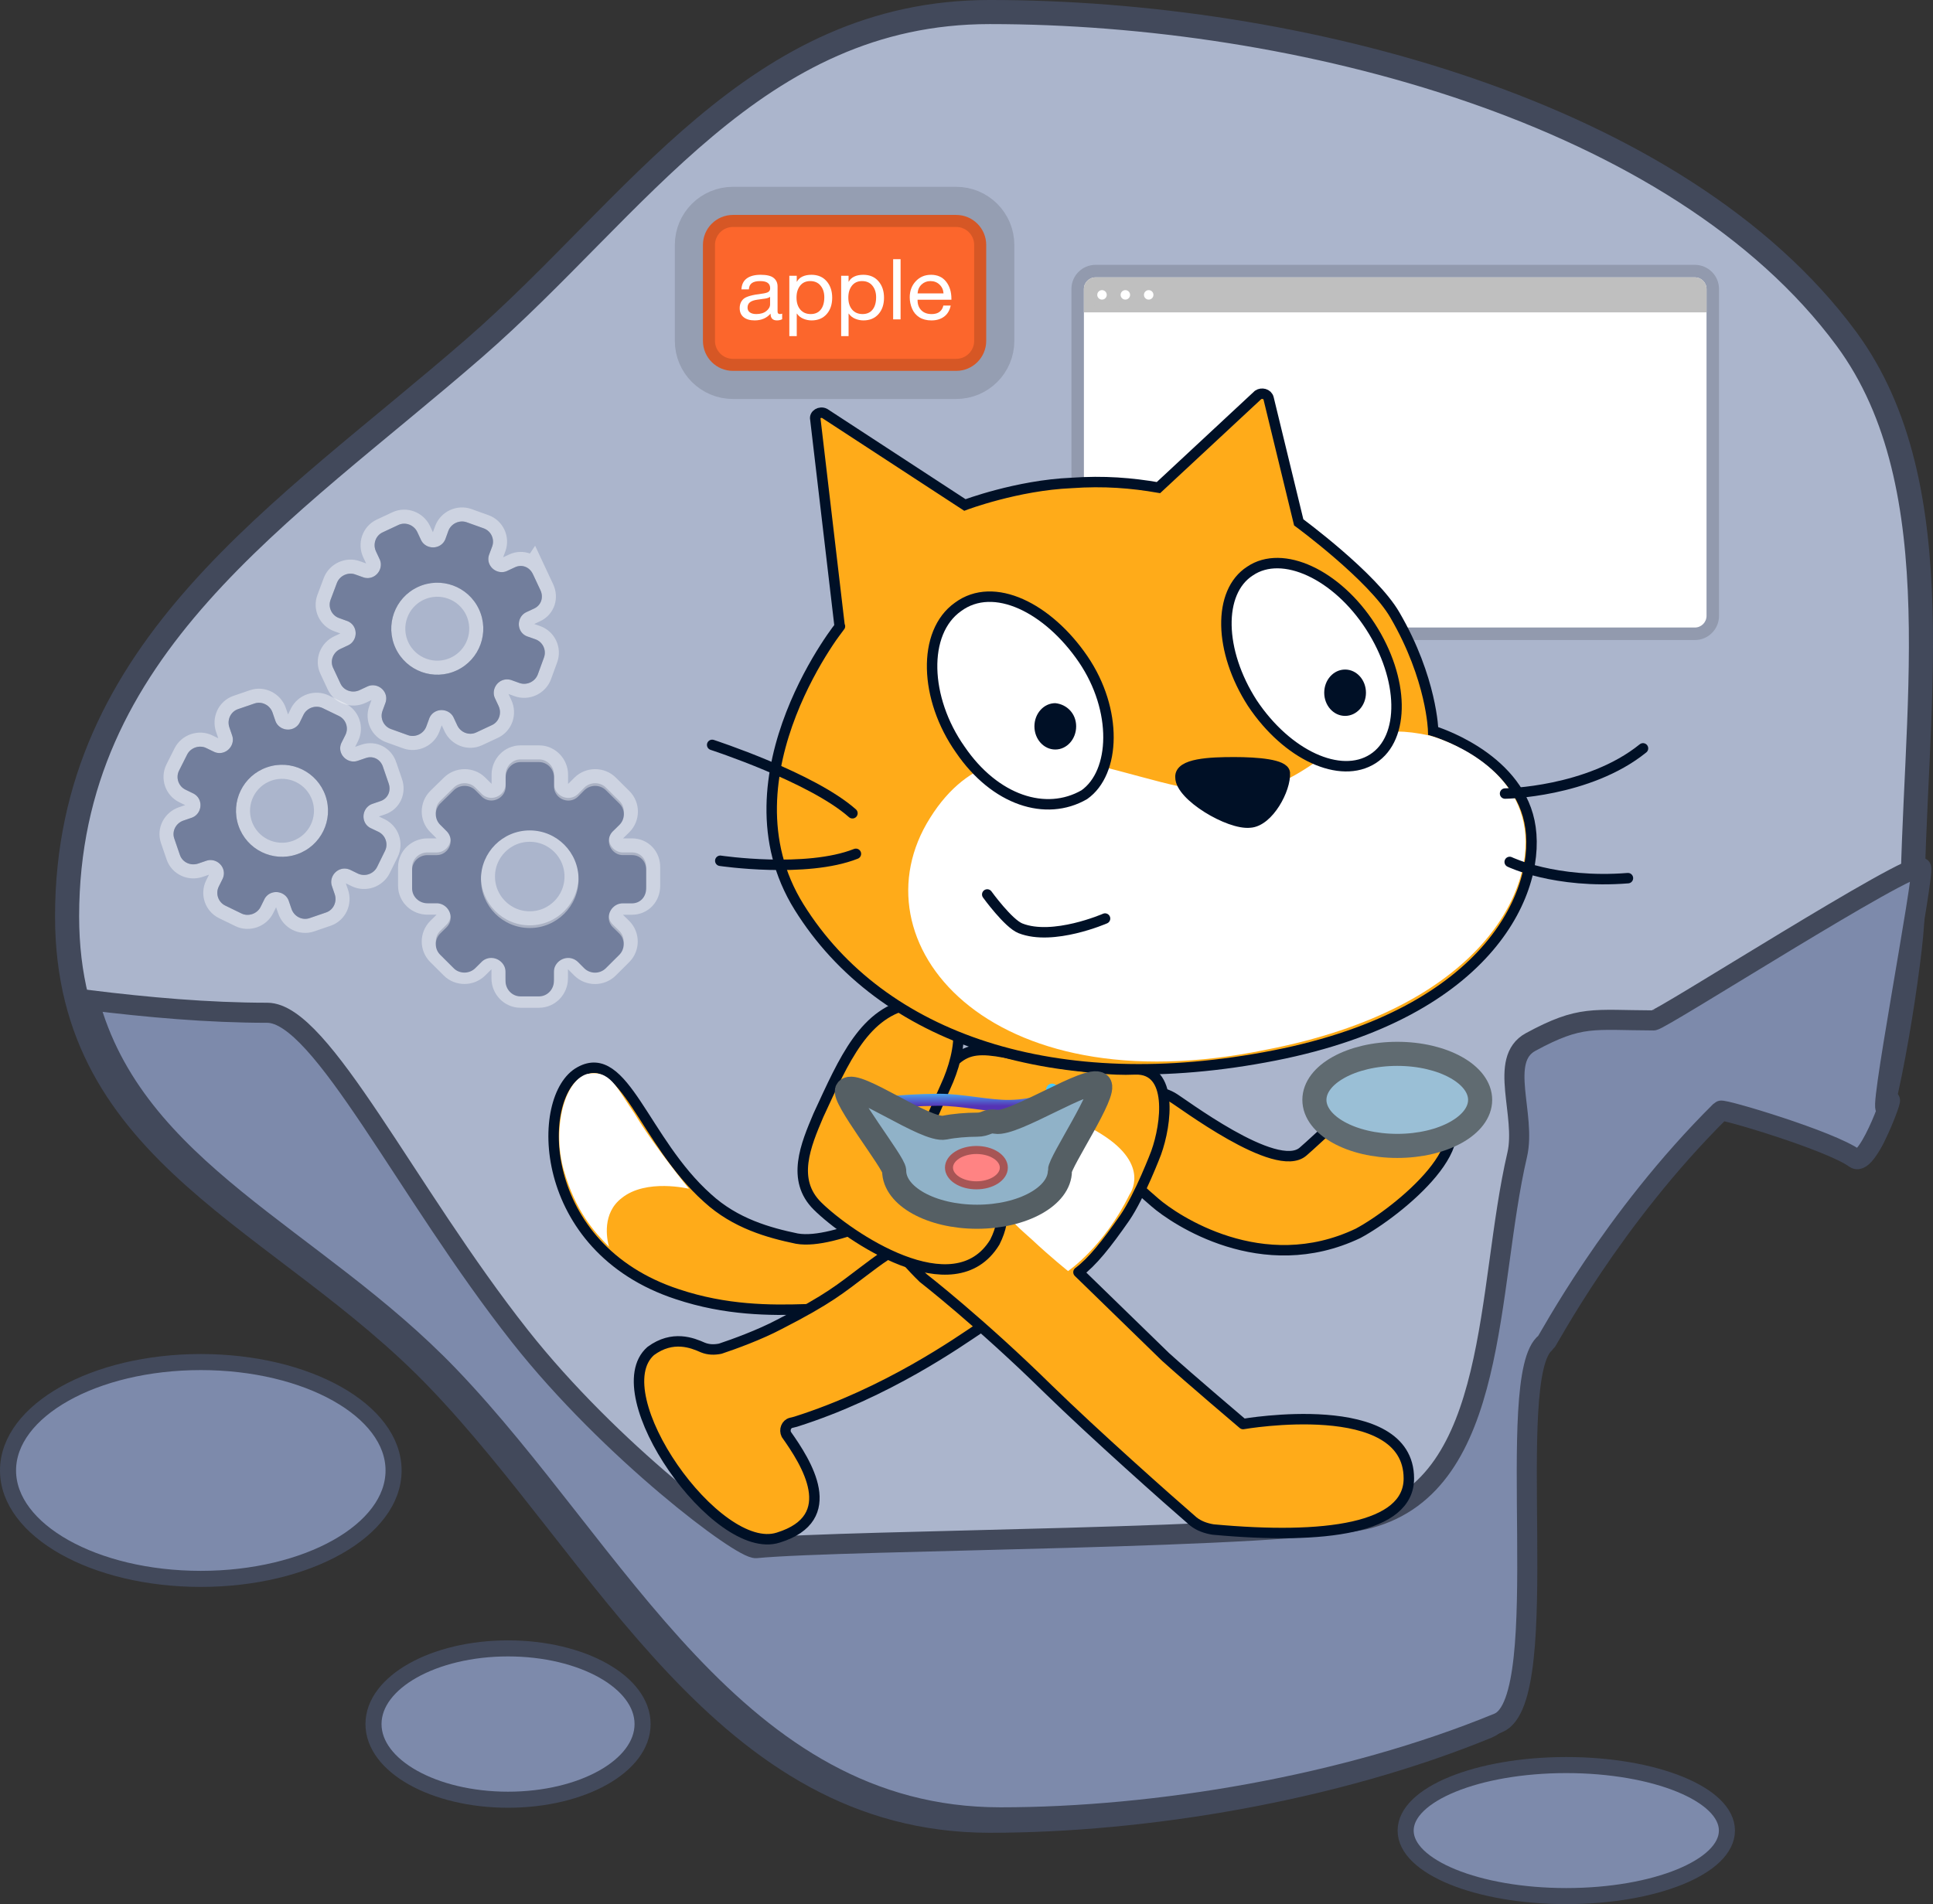
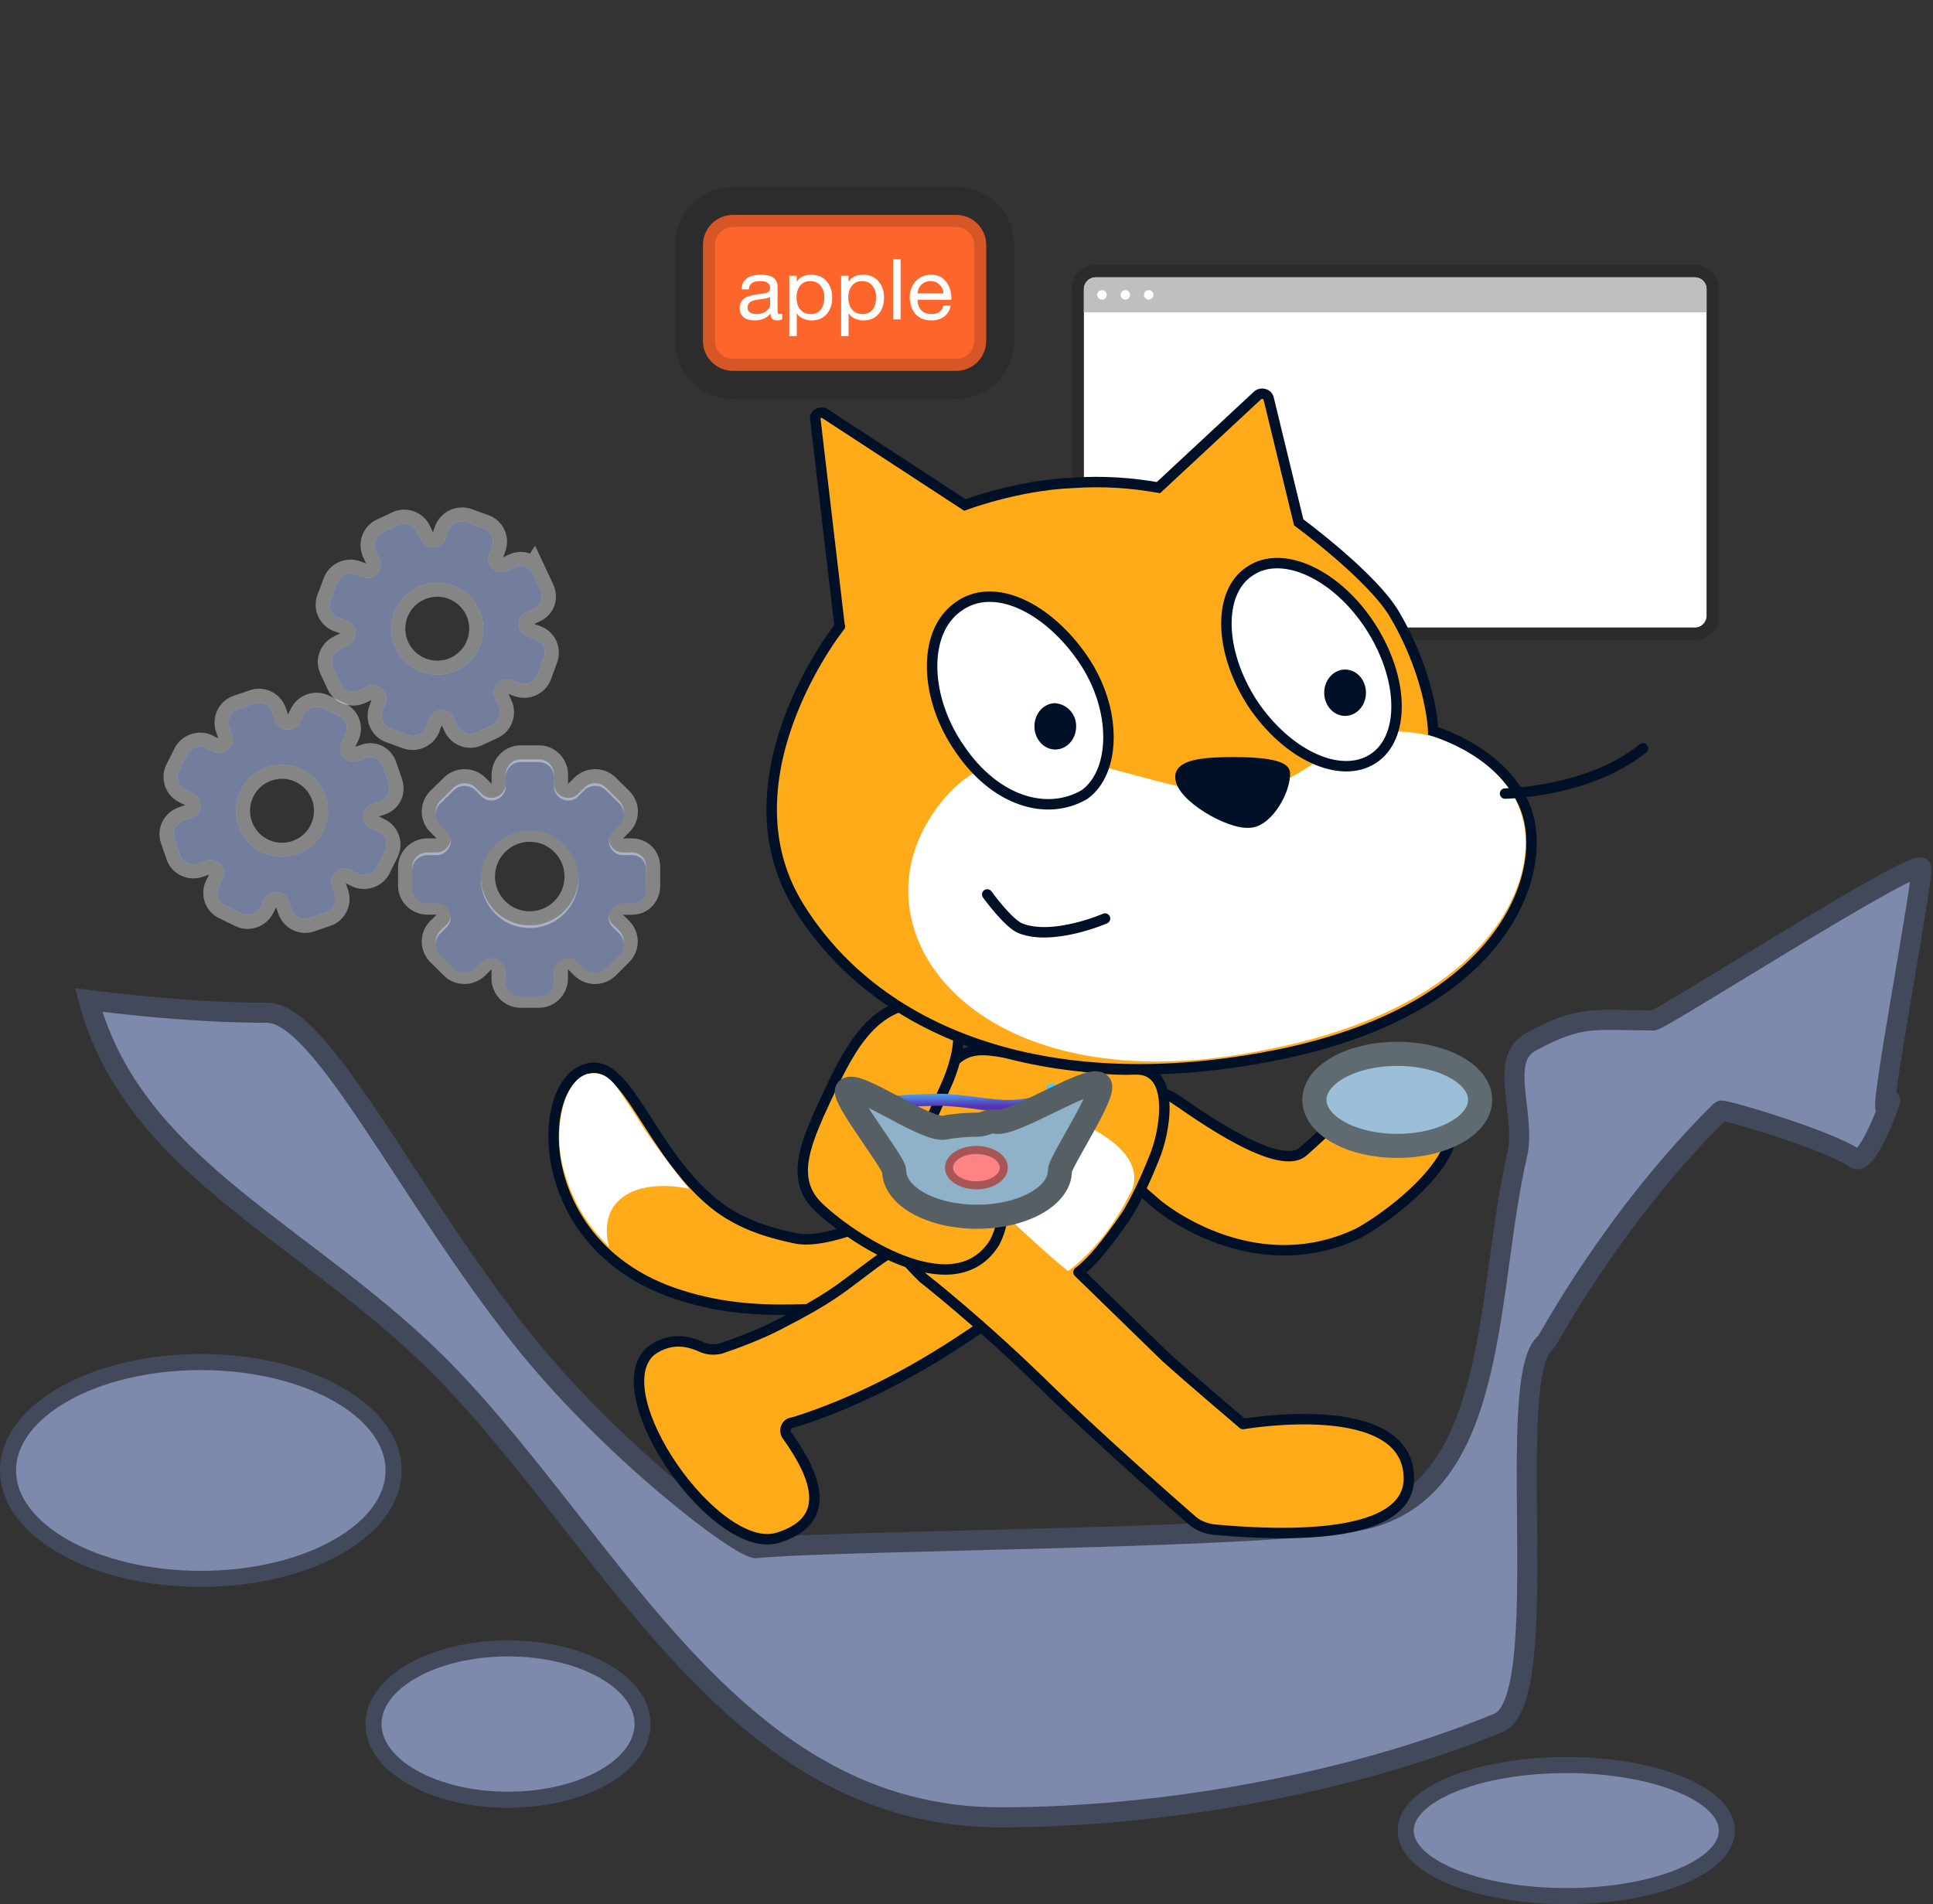
<svg xmlns="http://www.w3.org/2000/svg" version="1.1" width="240.656" height="237.109" viewBox="0,0,240.656,237.109">
  <rect x="0" y="0" width="240.656" height="237.109" fill="#333333" stroke="none" />
  <defs>
    <linearGradient x1="238.465" y1="197.926" x2="238.465" y2="199.952" gradientUnits="userSpaceOnUse" id="color-1">
      <stop offset="0" stop-color="#47c9ff" />
      <stop offset="1" stop-color="#5533b5" />
    </linearGradient>
  </defs>
  <g transform="translate(-119.297,-62.237)">
    <g stroke-miterlimit="10">
-       <path d="M357.38,176.35c0,4.237 -3.329,26.132 -5.415,28.359c-4.651,4.964 -11.067,-12.393 -16.918,-6.597c-13.608,13.481 -24.386,31.542 -24.634,31.727c-5.378,3.997 1.167,44.452 -5.915,47.365c-19.054,7.839 -42.644,11.758 -61.983,11.758c-32.987,0 -47.711,-33.152 -68.661,-54.984c-19.339,-20.154 -46.204,-27.775 -46.204,-57.629c0,-33.535 26.964,-50.133 50.688,-70.763c20.275,-17.63 34.945,-41.85 64.177,-41.85c38.323,0 85.776,12.394 106.643,40.674c13.675,18.533 8.222,47.316 8.222,71.939z" fill="#abb5cc" fill-rule="nonzero" stroke="#42495b" stroke-width="3" stroke-linecap="butt" stroke-linejoin="miter" />
      <g fill-rule="nonzero" stroke-width="1">
        <path d="M330.302,95.216c1.663,0 3.01,1.346 3.01,3.01c0,10.174 0,30.528 0,40.702c0,1.663 -1.345,3.01 -3.01,3.01c-18.652,0 -55.951,0 -74.604,0c-1.663,-0 -3.01,-1.346 -3.01,-3.01c0,-10.174 0,-30.528 0,-40.702c-0,-1.663 1.345,-3.01 3.01,-3.01c18.652,0 55.951,0 74.604,0z" fill-opacity="0.15" fill="#000000" stroke="none" stroke-linecap="round" stroke-linejoin="round" />
        <path d="M254.242,98.229c0,-0.803 0.651,-1.453 1.453,-1.453h74.61c0.803,0 1.453,0.651 1.453,1.453v40.696c0,0.803 -0.651,1.454 -1.453,1.454h-74.61c-0.803,0 -1.453,-0.651 -1.453,-1.454z" fill="#ffffff" stroke="none" stroke-linecap="round" stroke-linejoin="round" />
        <path d="M254.237,98.229c0,-0.803 0.651,-1.453 1.454,-1.453h74.619c0.803,0 1.453,0.651 1.453,1.453v2.907h-77.526z" fill="#bfbfbf" stroke="none" stroke-linecap="round" stroke-linejoin="round" />
        <path d="M255.405,98.955c0,-0.602 0.488,-1.09 1.09,-1.09c0.602,0 1.09,0.488 1.09,1.09c0,0.602 -0.488,1.09 -1.09,1.09c-0.602,0 -1.09,-0.488 -1.09,-1.09z" fill="#ffffff" stroke="#bfbfbf" stroke-linecap="butt" stroke-linejoin="miter" />
        <path d="M258.311,98.955c0,-0.602 0.488,-1.09 1.09,-1.09c0.602,0 1.09,0.488 1.09,1.09c0,0.602 -0.488,1.09 -1.09,1.09c-0.602,0 -1.09,-0.488 -1.09,-1.09z" fill="#ffffff" stroke="#bfbfbf" stroke-linecap="butt" stroke-linejoin="miter" />
        <path d="M261.218,98.955c0,-0.602 0.488,-1.09 1.09,-1.09c0.602,0 1.09,0.488 1.09,1.09c0,0.602 -0.488,1.09 -1.09,1.09c-0.602,0 -1.09,-0.488 -1.09,-1.09z" fill="#ffffff" stroke="#bfbfbf" stroke-linecap="butt" stroke-linejoin="miter" />
      </g>
      <path d="M333.525,200.548c-13.608,13.481 -21.53,28.687 -21.778,28.871c-5.378,3.997 1.167,44.452 -5.915,47.365c-19.054,7.839 -42.644,11.758 -61.983,11.758c-32.987,0 -47.711,-33.152 -68.661,-54.984c-16.759,-17.465 -39.169,-25.518 -44.851,-46.785c7.377,0.906 14.822,1.574 22.234,1.579c6.743,0.005 17.275,22.293 31.46,40.272c11.267,14.281 27.6,26.568 29.399,26.394c11.24,-1.084 66.566,-1.096 76.319,-3.717c16.218,-4.358 14.562,-28.633 18.436,-45.262c1.155,-4.959 -2.401,-11.84 1.677,-14.049c6.247,-3.383 7.704,-2.713 15.302,-2.687c0.916,0.003 32.074,-19.949 33.303,-19.027c0.541,0.406 -5.809,33.314 -4.222,29.665c1.535,-3.529 -2.28,7.815 -4.012,6.548c-3.003,-2.196 -16.449,-6.201 -16.708,-5.944z" fill="#7d8aab" fill-rule="nonzero" stroke="#42495b" stroke-width="2.5" stroke-linecap="butt" stroke-linejoin="miter" />
      <g fill-rule="evenodd" stroke-width="1.3">
        <path d="M234.082,212.576c1.155,0.577 3.608,1.876 0.144,6.783c-3.464,4.907 -13.422,5.917 -14.576,5.917c-4.474,0.144 -9.958,0.144 -16.019,-1.876c-17.607,-5.773 -17.751,-24.679 -12.123,-27.709c5.484,-3.031 7.938,8.659 15.875,15.731c3.464,3.175 7.649,4.33 11.113,5.051c4.907,0.866 14.288,-4.618 15.587,-3.897z" fill="#ffab19" stroke="#001026" stroke-linecap="round" stroke-linejoin="round" />
        <path d="M198.291,200.886c2.309,3.897 6.783,9.381 6.783,9.381c0,0 -5.34,-1.299 -8.371,1.155c-2.453,1.876 -1.876,5.051 -1.588,6.061c-1.876,-1.876 -4.185,-4.474 -5.628,-9.525c-1.443,-5.051 0,-11.113 2.886,-11.979c2.886,-0.577 3.608,1.588 5.917,4.907z" fill="#ffffff" stroke="none" stroke-linecap="butt" stroke-linejoin="miter" />
      </g>
      <path d="M241.298,227.585c-2.598,1.732 -11.546,8.082 -22.947,11.69l-0.577,0.144c-0.577,0.144 -0.866,0.866 -0.577,1.443c2.453,3.464 6.927,10.391 -1.01,12.844c-7.649,2.453 -21.937,-17.896 -15.875,-23.235c2.742,-2.02 5.196,-1.01 6.494,-0.433c0.722,0.289 1.443,0.289 2.165,0.144c1.732,-0.577 4.907,-1.732 7.36,-3.031c6.206,-3.175 7.649,-4.474 10.535,-6.639c2.886,-2.165 9.525,-7.505 14.865,-2.886c4.618,3.897 2.02,8.226 -0.433,9.958z" fill="#ffab19" fill-rule="evenodd" stroke="#001026" stroke-width="1.3" stroke-linecap="round" stroke-linejoin="round" />
      <path d="M265.229,198.864c0.957,0.483 12.972,9.713 16.307,6.765c4.011,-3.452 9.35,-9.939 16.303,-5.855c6.953,4.084 -4.463,13.361 -9.46,16.042c-11.958,5.706 -22.885,-1.748 -25.276,-3.827c-2.39,-2.079 -6.559,-5.574 -6.936,-9.308c-0.227,-4.039 5.786,-5.662 9.061,-3.817z" fill="#ffab19" fill-rule="evenodd" stroke="#001026" stroke-width="1.3" stroke-linecap="round" stroke-linejoin="round" />
      <g fill-rule="evenodd" stroke-width="1.3">
        <path d="M264.39,231.193c3.031,2.742 9.669,8.371 9.669,8.371c0,0 20.638,-3.608 20.638,6.783c0,6.206 -10.391,7.649 -24.39,6.35c-0.866,-0.144 -1.732,-0.433 -2.453,-1.01c-3.175,-2.742 -12.267,-10.824 -18.04,-16.452c-8.515,-8.371 -15.587,-13.855 -15.587,-13.855c-12.267,-11.979 -2.309,-17.03 1.588,-23.957c3.608,-5.917 5.196,-4.763 13.855,-3.031c4.907,0.722 7.793,1.155 10.968,1.01c4.763,-0.144 3.897,6.783 2.598,10.391c0,0 -2.02,5.34 -3.897,8.082c-2.309,3.319 -4.041,5.484 -5.773,6.783z" fill="#ffab19" stroke="#001026" stroke-linecap="round" stroke-linejoin="round" />
        <path d="M252.267,220.514c0,0 -2.165,-1.732 -4.474,-3.897c-2.886,-2.598 -5.773,-4.763 -2.886,-9.236c2.598,-3.464 5.051,-8.082 11.546,-3.897c6.206,3.897 3.464,7.505 3.464,7.505c-3.175,6.494 -7.649,9.525 -7.649,9.525z" fill="#ffffff" stroke="none" stroke-linecap="butt" stroke-linejoin="miter" />
      </g>
      <path d="M235.005,206.261c4.748,1.966 11.501,3.963 8.144,10.653c-5.087,8.325 -18.325,-0.787 -22.059,-4.482c-3.325,-3.263 -1.47,-7.618 0.095,-11.313c3.216,-6.942 5.763,-13.011 11.856,-13.954c7.563,-1.273 5.865,6.305 3.993,10.338c-1.109,2.445 -2.146,5.016 -3.035,6.674c-0.024,0.841 0.275,1.667 1.006,2.083z" fill="#ffab19" fill-rule="evenodd" stroke="#001026" stroke-width="1.3" stroke-linecap="round" stroke-linejoin="round" />
      <path d="M275.935,111.408c0.433,-0.289 1.155,-0.144 1.299,0.433l3.752,15.442c0,0 9.236,6.783 11.979,11.546c4.618,7.938 4.763,14.432 4.763,14.432c0,0 10.247,3.031 11.979,11.257c1.732,8.226 -4.618,23.813 -31.75,29.153c-27.132,5.34 -48.924,-2.02 -59.171,-18.473c-10.247,-16.452 5.917,-36.08 5.051,-34.925l-3.031,-25.833c-0.144,-0.577 0.577,-1.01 1.155,-0.722l17.463,11.401c0,0 6.494,-2.453 13.277,-2.742c4.041,-0.289 7.505,0 10.824,0.577z" fill="#ffab19" fill-rule="evenodd" stroke="#001026" stroke-width="1.3" stroke-linecap="butt" stroke-linejoin="miter" />
      <path d="M297.294,153.838c0,0 9.958,2.598 11.69,10.824c1.732,8.226 -5.196,23.091 -32.039,28.287c-34.925,7.216 -51.522,-13.566 -41.853,-28.864c9.669,-15.442 26.266,-2.309 38.389,-3.175c10.391,-0.722 11.546,-9.814 23.813,-7.072z" fill="#ffffff" fill-rule="evenodd" stroke="none" stroke-width="1.3" stroke-linecap="butt" stroke-linejoin="miter" />
      <path d="M250.284,197.926c0.293,0.942 -1.954,1.962 -5.272,2.024c-2.612,0.049 -5.935,-0.781 -8.881,-0.765c-5.252,0.03 -9.511,0.703 -9.511,0.703" fill="none" fill-rule="nonzero" stroke="url(#color-1)" stroke-width="1.5" stroke-linecap="round" stroke-linejoin="miter" />
      <path d="M323.849,155.426c-6.783,5.484 -17.174,5.628 -17.174,5.628" fill="none" fill-rule="evenodd" stroke="#001026" stroke-width="1.3" stroke-linecap="round" stroke-linejoin="round" />
-       <path d="M321.973,171.589c-9.092,0.722 -14.721,-2.02 -14.721,-2.02" fill="none" fill-rule="evenodd" stroke="#001026" stroke-width="1.3" stroke-linecap="round" stroke-linejoin="round" />
      <path d="M272.904,157.158c3.031,0 6.206,0.289 6.35,1.299c0.144,2.02 -2.02,6.061 -4.33,6.206c-2.598,0.289 -8.659,-3.319 -8.659,-5.628c-0.144,-1.732 3.752,-1.876 6.639,-1.876z" fill="#001026" fill-rule="evenodd" stroke="#001026" stroke-width="1.3" stroke-linecap="round" stroke-linejoin="round" />
-       <path d="M207.961,154.993c0,0 12.411,4.041 17.463,8.515" fill="none" fill-rule="evenodd" stroke="#001026" stroke-width="1.3" stroke-linecap="round" stroke-linejoin="round" />
-       <path d="M225.856,168.559c-6.206,2.453 -16.885,0.866 -16.885,0.866" fill="none" fill-rule="evenodd" stroke="#001026" stroke-width="1.3" stroke-linecap="round" stroke-linejoin="round" />
      <g fill-rule="evenodd" stroke-width="1.3">
        <path d="M289.934,140.272c4.185,6.494 4.33,13.855 0.289,16.452c-4.041,2.598 -10.68,-0.433 -15.009,-6.927c-4.185,-6.494 -4.33,-13.855 -0.289,-16.452c4.041,-2.742 10.824,0.433 15.009,6.927z" fill="#ffffff" stroke="#001026" stroke-linecap="round" stroke-linejoin="round" />
        <path d="M289.357,148.498c0,1.588 -1.155,2.886 -2.598,2.886c-1.443,0 -2.598,-1.299 -2.598,-2.886c0,-1.588 1.155,-2.886 2.598,-2.886c1.443,0 2.598,1.299 2.598,2.886" fill="#001026" stroke="none" stroke-linecap="butt" stroke-linejoin="miter" />
      </g>
      <g fill-rule="evenodd" stroke-width="1.3">
        <path d="M254.143,144.313c4.33,6.35 4.041,14.143 0.144,16.885c-4.763,2.742 -11.113,0.722 -15.442,-5.628c-4.474,-6.35 -4.763,-14.576 -0.289,-17.751c4.474,-3.319 11.257,0.144 15.587,6.494z" fill="#ffffff" stroke="#001026" stroke-linecap="round" stroke-linejoin="round" />
        <path d="M253.277,152.684c0,1.588 -1.155,2.886 -2.598,2.886c-1.443,0 -2.598,-1.299 -2.598,-2.886c0,-1.588 1.155,-2.886 2.598,-2.886c1.443,0.144 2.598,1.299 2.598,2.886" fill="#001026" stroke="none" stroke-linecap="butt" stroke-linejoin="miter" />
      </g>
      <path d="M168.297,245.346c0,7.456 -10.745,13.5 -24,13.5c-13.255,0 -24,-6.044 -24,-13.5c0,-7.456 10.745,-13.5 24,-13.5c13.255,0 24,6.044 24,13.5z" fill="#7d8aab" fill-rule="nonzero" stroke="#42495b" stroke-width="2" stroke-linecap="butt" stroke-linejoin="miter" />
      <path d="M303.572,199.198c0,3.166 -4.619,5.732 -10.317,5.732c-5.698,0 -10.317,-2.566 -10.317,-5.732c0,-3.166 4.619,-5.732 10.317,-5.732c5.698,0 10.317,2.566 10.317,5.732z" fill="#9abfd6" fill-rule="nonzero" stroke="#606b71" stroke-width="3" stroke-linecap="butt" stroke-linejoin="miter" />
      <path d="M251.254,208.019c0,3.166 -4.619,5.732 -10.317,5.732c-5.698,0 -10.317,-2.566 -10.317,-5.732c0,-0.986 -6.554,-9.25 -5.839,-10.06c1.066,-1.207 9.801,5.183 12.137,4.694c1.131,-0.237 2.739,-0.366 4.018,-0.366c1.165,0 1.285,-0.559 2.33,-0.362c2.262,0.428 11.648,-5.767 12.896,-4.661c0.994,0.881 -4.909,9.637 -4.909,10.754z" fill="#90b2c8" fill-rule="nonzero" stroke="#555f64" stroke-width="3" stroke-linecap="butt" stroke-linejoin="miter" />
      <path d="M207.562,92.737v0c0,-1.649 1.337,-2.987 2.987,-2.987h27.793c0.792,0 1.552,0.315 2.112,0.875c0.56,0.56 0.875,1.32 0.875,2.112v11.946c0,1.649 -1.337,2.987 -2.987,2.987h-27.793c-1.649,0 -2.987,-1.337 -2.987,-2.987z" fill="#fc662c" fill-rule="evenodd" stroke-opacity="0.129" stroke="#000000" stroke-width="8.5" stroke-linecap="square" stroke-linejoin="miter" />
      <path d="M207.562,92.737v0c0,-1.649 1.337,-2.987 2.987,-2.987h27.793c0.792,0 1.552,0.315 2.112,0.875c0.56,0.56 0.875,1.32 0.875,2.112v11.946c0,1.649 -1.337,2.987 -2.987,2.987h-27.793c-1.649,0 -2.987,-1.337 -2.987,-2.987z" fill="#fc662c" fill-rule="evenodd" stroke="none" stroke-width="1" stroke-linecap="square" stroke-linejoin="miter" />
      <path d="M207.562,92.737v0c0,-1.649 1.337,-2.987 2.987,-2.987h27.793c0.792,0 1.552,0.315 2.112,0.875c0.56,0.56 0.875,1.32 0.875,2.112v11.946c0,1.649 -1.337,2.987 -2.987,2.987h-27.793c-1.649,0 -2.987,-1.337 -2.987,-2.987z" fill="none" fill-rule="evenodd" stroke="#d65725" stroke-width="1.5" stroke-linecap="butt" stroke-linejoin="round" />
      <g fill="#727e9c" fill-rule="nonzero" stroke-linecap="butt" stroke-linejoin="miter">
        <path d="M166.978,157.737l0.709,2.066c0.316,0.921 -0.093,1.871 -1.014,2.187l-1.03,0.353c-0.84,0.288 -1.298,1.248 -1.001,2.115c0.146,0.427 0.466,0.764 0.891,0.943l0.887,0.423c0.873,0.427 1.238,1.491 0.811,2.364l-0.995,2.022c-0.203,0.403 -0.576,0.727 -1.023,0.881c-0.447,0.153 -0.941,0.126 -1.348,-0.068l-0.855,-0.418c-0.425,-0.225 -0.897,-0.275 -1.33,-0.127c-0.867,0.297 -1.35,1.25 -1.065,2.084l0.353,1.03c0.316,0.921 -0.148,1.951 -1.07,2.267l-2.059,0.706c-0.928,0.318 -1.929,-0.217 -2.243,-1.131l-0.353,-1.03c-0.286,-0.833 -1.252,-1.289 -2.119,-0.992c-0.434,0.149 -0.777,0.471 -0.953,0.887l-0.434,0.876c-0.203,0.403 -0.576,0.727 -1.023,0.881c-0.447,0.153 -0.945,0.135 -1.348,-0.068l-2.026,-0.986c-0.871,-0.42 -1.236,-1.484 -0.808,-2.357l0.421,-0.848c0.234,-0.421 0.284,-0.892 0.136,-1.326c-0.295,-0.86 -1.248,-1.343 -2.088,-1.055l-1.03,0.353c-0.928,0.318 -1.958,-0.146 -2.272,-1.061l-0.706,-2.059c-0.316,-0.921 0.214,-1.913 1.143,-2.231l1.03,-0.353c0.84,-0.288 1.298,-1.248 1.001,-2.115c-0.149,-0.434 -0.478,-0.775 -0.921,-0.964l-0.855,-0.418c-0.871,-0.42 -1.236,-1.484 -0.808,-2.357l1.013,-2.013c0.203,-0.403 0.576,-0.727 1.023,-0.881c0.447,-0.153 0.945,-0.135 1.348,0.068l0.88,0.425c0.4,0.218 0.863,0.264 1.296,0.116c0.867,-0.297 1.35,-1.25 1.065,-2.084l-0.353,-1.03c-0.316,-0.921 0.148,-1.951 1.07,-2.267l2.059,-0.706c0.921,-0.316 1.929,0.217 2.243,1.131l0.355,1.036c0.286,0.833 1.252,1.289 2.119,0.992c0.44,-0.151 0.784,-0.473 0.973,-0.917l0.418,-0.855c0.203,-0.403 0.576,-0.727 1.023,-0.881c0.447,-0.153 0.948,-0.128 1.348,0.068l2.024,0.979c0.88,0.425 1.245,1.488 0.811,2.364l-0.441,0.878c-0.225,0.403 -0.273,0.858 -0.125,1.292c0.295,0.86 1.248,1.343 2.088,1.055l1.03,-0.353c0.921,-0.316 1.827,0.184 2.129,1.109zM152.548,157.78c-3.001,1.029 -4.585,4.29 -3.561,7.278c1.024,2.987 4.277,4.59 7.278,3.561c3.001,-1.029 4.585,-4.29 3.561,-7.278c-1.024,-2.987 -4.277,-4.59 -7.278,-3.561z" stroke-opacity="0.404" stroke="#ffffff" stroke-width="3.5" />
        <path d="M199.742,170.233v2.317c0,1.033 -0.737,1.846 -1.77,1.846h-1.155c-0.942,0 -1.732,0.805 -1.732,1.777c0,0.479 0.205,0.927 0.57,1.253l0.744,0.729c0.729,0.729 0.729,1.922 0,2.651l-1.694,1.686c-0.342,0.334 -0.828,0.532 -1.329,0.532c-0.501,0 -0.987,-0.197 -1.329,-0.532l-0.714,-0.714c-0.349,-0.372 -0.805,-0.585 -1.291,-0.585c-0.972,0 -1.785,0.79 -1.785,1.724v1.155c0,1.033 -0.82,1.907 -1.853,1.907h-2.309c-1.041,0 -1.861,-0.881 -1.861,-1.907v-1.155c0,-0.934 -0.813,-1.724 -1.785,-1.724c-0.486,0 -0.942,0.205 -1.261,0.562l-0.737,0.729c-0.342,0.334 -0.828,0.532 -1.329,0.532c-0.501,0 -0.995,-0.19 -1.329,-0.532l-1.694,-1.686c-0.729,-0.722 -0.729,-1.914 0,-2.643l0.714,-0.706c0.38,-0.342 0.592,-0.798 0.592,-1.284c0,-0.965 -0.79,-1.777 -1.732,-1.777h-1.155c-1.041,0 -1.914,-0.82 -1.914,-1.846v-2.309c0,-1.033 0.874,-1.846 1.914,-1.846h1.155c0.942,0 1.732,-0.805 1.732,-1.777c0,-0.486 -0.213,-0.942 -0.592,-1.284l-0.714,-0.714c-0.729,-0.722 -0.729,-1.914 0,-2.643l1.709,-1.671c0.342,-0.334 0.828,-0.532 1.329,-0.532c0.501,0 0.995,0.19 1.329,0.532l0.737,0.729c0.327,0.357 0.775,0.562 1.261,0.562c0.972,0 1.785,-0.79 1.785,-1.724v-1.155c0,-1.033 0.82,-1.907 1.853,-1.907h2.309c1.033,0 1.861,0.881 1.861,1.907v1.162c0,0.934 0.813,1.724 1.785,1.724c0.494,0 0.949,-0.205 1.291,-0.585l0.714,-0.714c0.342,-0.334 0.828,-0.532 1.329,-0.532c0.501,0 0.995,0.197 1.329,0.532l1.694,1.679c0.737,0.729 0.737,1.922 0,2.651l-0.744,0.729c-0.365,0.327 -0.57,0.767 -0.57,1.253c0,0.965 0.79,1.777 1.732,1.777h1.155c1.033,0 1.77,0.813 1.755,1.846zM185.25,165.311c-3.365,0 -6.077,2.727 -6.077,6.077c0,3.35 2.712,6.077 6.077,6.077c3.365,0 6.077,-2.727 6.077,-6.077c0,-3.35 -2.712,-6.077 -6.077,-6.077z" stroke-opacity="0.404" stroke="#ffffff" stroke-width="3.5" />
        <path d="M185.651,133.748l0.926,1.978c0.413,0.882 0.108,1.871 -0.774,2.283l-0.986,0.461c-0.804,0.376 -1.157,1.38 -0.769,2.21c0.191,0.409 0.545,0.709 0.987,0.843l0.927,0.325c0.914,0.331 1.391,1.35 1.059,2.264l-0.773,2.117c-0.158,0.422 -0.495,0.785 -0.923,0.985c-0.428,0.2 -0.922,0.226 -1.348,0.077l-0.895,-0.324c-0.447,-0.178 -0.921,-0.178 -1.336,0.017c-0.83,0.389 -1.209,1.388 -0.835,2.186l0.461,0.986c0.413,0.882 0.061,1.956 -0.821,2.369l-1.972,0.923c-0.889,0.416 -1.941,-0.009 -2.351,-0.884l-0.461,-0.986c-0.373,-0.798 -1.383,-1.148 -2.213,-0.759c-0.415,0.194 -0.722,0.552 -0.852,0.984l-0.338,0.917c-0.158,0.422 -0.495,0.785 -0.923,0.985c-0.428,0.2 -0.926,0.235 -1.348,0.077l-2.12,-0.763c-0.911,-0.325 -1.388,-1.343 -1.056,-2.257l0.327,-0.889c0.188,-0.444 0.187,-0.918 -0.007,-1.333c-0.385,-0.824 -1.385,-1.202 -2.189,-0.826l-0.986,0.461c-0.889,0.416 -1.962,0.064 -2.372,-0.811l-0.923,-1.972c-0.413,-0.882 0.008,-1.925 0.897,-2.341l0.986,-0.461c0.804,-0.376 1.157,-1.38 0.769,-2.21c-0.194,-0.415 -0.558,-0.719 -1.019,-0.859l-0.895,-0.324c-0.911,-0.325 -1.388,-1.343 -1.056,-2.257l0.792,-2.11c0.158,-0.422 0.495,-0.785 0.923,-0.985c0.428,-0.2 0.926,-0.235 1.348,-0.077l0.921,0.328c0.422,0.174 0.886,0.17 1.301,-0.024c0.83,-0.389 1.209,-1.388 0.835,-2.186l-0.461,-0.986c-0.413,-0.882 -0.061,-1.956 0.821,-2.369l1.972,-0.923c0.882,-0.413 1.941,0.009 2.351,0.884l0.464,0.992c0.373,0.798 1.383,1.148 2.213,0.759c0.422,-0.197 0.729,-0.555 0.869,-1.015l0.324,-0.895c0.158,-0.422 0.495,-0.785 0.923,-0.985c0.428,-0.2 0.929,-0.229 1.348,-0.077l2.117,0.757c0.921,0.328 1.397,1.347 1.059,2.264l-0.344,0.92c-0.181,0.425 -0.18,0.883 0.014,1.298c0.385,0.824 1.385,1.202 2.189,0.826l0.986,-0.461c0.882,-0.413 1.836,-0.013 2.236,0.875zM171.309,135.337c-2.873,1.345 -4.099,4.757 -2.761,7.617c1.339,2.86 4.744,4.105 7.617,2.761c2.873,-1.345 4.099,-4.757 2.761,-7.617c-1.339,-2.86 -4.744,-4.105 -7.617,-2.761z" stroke-opacity="0.404" stroke="#ffffff" stroke-width="3.5" />
        <path d="M185.651,133.748l0.926,1.978c0.413,0.882 0.108,1.871 -0.774,2.283l-0.986,0.461c-0.804,0.376 -1.157,1.38 -0.769,2.21c0.191,0.409 0.545,0.709 0.987,0.843l0.927,0.325c0.914,0.331 1.391,1.35 1.059,2.264l-0.773,2.117c-0.158,0.422 -0.495,0.785 -0.923,0.985c-0.428,0.2 -0.922,0.226 -1.348,0.077l-0.895,-0.324c-0.447,-0.178 -0.921,-0.178 -1.336,0.017c-0.83,0.389 -1.209,1.388 -0.835,2.186l0.461,0.986c0.413,0.882 0.061,1.956 -0.821,2.369l-1.972,0.923c-0.889,0.416 -1.941,-0.009 -2.351,-0.884l-0.461,-0.986c-0.373,-0.798 -1.383,-1.148 -2.213,-0.759c-0.415,0.194 -0.722,0.552 -0.852,0.984l-0.338,0.917c-0.158,0.422 -0.495,0.785 -0.923,0.985c-0.428,0.2 -0.926,0.235 -1.348,0.077l-2.12,-0.763c-0.911,-0.325 -1.388,-1.343 -1.056,-2.257l0.327,-0.889c0.188,-0.444 0.187,-0.918 -0.007,-1.333c-0.385,-0.824 -1.385,-1.202 -2.189,-0.826l-0.986,0.461c-0.889,0.416 -1.962,0.064 -2.372,-0.811l-0.923,-1.972c-0.413,-0.882 0.008,-1.925 0.897,-2.341l0.986,-0.461c0.804,-0.376 1.157,-1.38 0.769,-2.21c-0.194,-0.415 -0.558,-0.719 -1.019,-0.859l-0.895,-0.324c-0.911,-0.325 -1.388,-1.343 -1.056,-2.257l0.792,-2.11c0.158,-0.422 0.495,-0.785 0.923,-0.985c0.428,-0.2 0.926,-0.235 1.348,-0.077l0.921,0.328c0.422,0.174 0.886,0.17 1.301,-0.024c0.83,-0.389 1.209,-1.388 0.835,-2.186l-0.461,-0.986c-0.413,-0.882 -0.061,-1.956 0.821,-2.369l1.972,-0.923c0.882,-0.413 1.941,0.009 2.351,0.884l0.464,0.992c0.373,0.798 1.383,1.148 2.213,0.759c0.422,-0.197 0.729,-0.555 0.869,-1.015l0.324,-0.895c0.158,-0.422 0.495,-0.785 0.923,-0.985c0.428,-0.2 0.929,-0.229 1.348,-0.077l2.117,0.757c0.921,0.328 1.397,1.347 1.059,2.264l-0.344,0.92c-0.181,0.425 -0.18,0.883 0.014,1.298c0.385,0.824 1.385,1.202 2.189,0.826l0.986,-0.461c0.882,-0.413 1.836,-0.013 2.236,0.875zM171.309,135.337c-2.873,1.345 -4.099,4.757 -2.761,7.617c1.339,2.86 4.744,4.105 7.617,2.761c2.873,-1.345 4.099,-4.757 2.761,-7.617c-1.339,-2.86 -4.744,-4.105 -7.617,-2.761z" stroke="none" stroke-width="0.337" />
        <path d="M166.978,157.737l0.709,2.066c0.316,0.921 -0.093,1.871 -1.014,2.187l-1.03,0.353c-0.84,0.288 -1.298,1.248 -1.001,2.115c0.146,0.427 0.466,0.764 0.891,0.943l0.887,0.423c0.873,0.427 1.238,1.491 0.811,2.364l-0.995,2.022c-0.203,0.403 -0.576,0.727 -1.023,0.881c-0.447,0.153 -0.941,0.126 -1.348,-0.068l-0.855,-0.418c-0.425,-0.225 -0.897,-0.275 -1.33,-0.127c-0.867,0.297 -1.35,1.25 -1.065,2.084l0.353,1.03c0.316,0.921 -0.148,1.951 -1.07,2.267l-2.059,0.706c-0.928,0.318 -1.929,-0.217 -2.243,-1.131l-0.353,-1.03c-0.286,-0.833 -1.252,-1.289 -2.119,-0.992c-0.434,0.149 -0.777,0.471 -0.953,0.887l-0.434,0.876c-0.203,0.403 -0.576,0.727 -1.023,0.881c-0.447,0.153 -0.945,0.135 -1.348,-0.068l-2.026,-0.986c-0.871,-0.42 -1.236,-1.484 -0.808,-2.357l0.421,-0.848c0.234,-0.421 0.284,-0.892 0.136,-1.326c-0.295,-0.86 -1.248,-1.343 -2.088,-1.055l-1.03,0.353c-0.928,0.318 -1.958,-0.146 -2.272,-1.061l-0.706,-2.059c-0.316,-0.921 0.214,-1.913 1.143,-2.231l1.03,-0.353c0.84,-0.288 1.298,-1.248 1.001,-2.115c-0.149,-0.434 -0.478,-0.775 -0.921,-0.964l-0.855,-0.418c-0.871,-0.42 -1.236,-1.484 -0.808,-2.357l1.013,-2.013c0.203,-0.403 0.576,-0.727 1.023,-0.881c0.447,-0.153 0.945,-0.135 1.348,0.068l0.88,0.425c0.4,0.218 0.863,0.264 1.296,0.116c0.867,-0.297 1.35,-1.25 1.065,-2.084l-0.353,-1.03c-0.316,-0.921 0.148,-1.951 1.07,-2.267l2.059,-0.706c0.921,-0.316 1.929,0.217 2.243,1.131l0.355,1.036c0.286,0.833 1.252,1.289 2.119,0.992c0.44,-0.151 0.784,-0.473 0.973,-0.917l0.418,-0.855c0.203,-0.403 0.576,-0.727 1.023,-0.881c0.447,-0.153 0.948,-0.128 1.348,0.068l2.024,0.979c0.88,0.425 1.245,1.488 0.811,2.364l-0.441,0.878c-0.225,0.403 -0.273,0.858 -0.125,1.292c0.295,0.86 1.248,1.343 2.088,1.055l1.03,-0.353c0.921,-0.316 1.827,0.184 2.129,1.109zM152.548,157.78c-3.001,1.029 -4.585,4.29 -3.561,7.278c1.024,2.987 4.277,4.59 7.278,3.561c3.001,-1.029 4.585,-4.29 3.561,-7.278c-1.024,-2.987 -4.277,-4.59 -7.278,-3.561z" stroke-opacity="0.404" stroke="#ffffff" stroke-width="0" />
        <path d="M199.742,170.566v2.317c0,1.033 -0.737,1.846 -1.77,1.846h-1.155c-0.942,0 -1.732,0.805 -1.732,1.777c0,0.479 0.205,0.927 0.57,1.253l0.744,0.729c0.729,0.729 0.729,1.922 0,2.651l-1.694,1.686c-0.342,0.334 -0.828,0.532 -1.329,0.532c-0.501,0 -0.987,-0.197 -1.329,-0.532l-0.714,-0.714c-0.349,-0.372 -0.805,-0.585 -1.291,-0.585c-0.972,0 -1.785,0.79 -1.785,1.724v1.155c0,1.033 -0.82,1.907 -1.853,1.907h-2.309c-1.041,0 -1.861,-0.881 -1.861,-1.907v-1.155c0,-0.934 -0.813,-1.724 -1.785,-1.724c-0.486,0 -0.942,0.205 -1.261,0.562l-0.737,0.729c-0.342,0.334 -0.828,0.532 -1.329,0.532c-0.501,0 -0.995,-0.19 -1.329,-0.532l-1.694,-1.686c-0.729,-0.722 -0.729,-1.914 0,-2.643l0.714,-0.706c0.38,-0.342 0.592,-0.798 0.592,-1.284c0,-0.965 -0.79,-1.777 -1.732,-1.777h-1.155c-1.041,0 -1.914,-0.82 -1.914,-1.846v-2.309c0,-1.033 0.874,-1.846 1.914,-1.846h1.155c0.942,0 1.732,-0.805 1.732,-1.777c0,-0.486 -0.213,-0.942 -0.592,-1.284l-0.714,-0.714c-0.729,-0.722 -0.729,-1.914 0,-2.643l1.709,-1.671c0.342,-0.334 0.828,-0.532 1.329,-0.532c0.501,0 0.995,0.19 1.329,0.532l0.737,0.729c0.327,0.357 0.775,0.562 1.261,0.562c0.972,0 1.785,-0.79 1.785,-1.724v-1.155c0,-1.033 0.82,-1.907 1.853,-1.907h2.309c1.033,0 1.861,0.881 1.861,1.907v1.162c0,0.934 0.813,1.724 1.785,1.724c0.494,0 0.949,-0.205 1.291,-0.585l0.714,-0.714c0.342,-0.334 0.828,-0.532 1.329,-0.532c0.501,0 0.995,0.197 1.329,0.532l1.694,1.679c0.737,0.729 0.737,1.922 0,2.651l-0.744,0.729c-0.365,0.327 -0.57,0.767 -0.57,1.253c0,0.965 0.79,1.777 1.732,1.777h1.155c1.033,0 1.77,0.813 1.755,1.846zM185.25,165.644c-3.365,0 -6.077,2.727 -6.077,6.077c0,3.35 2.712,6.077 6.077,6.077c3.365,0 6.077,-2.727 6.077,-6.077c0,-3.35 -2.712,-6.077 -6.077,-6.077z" stroke="none" stroke-width="0.337" />
      </g>
      <path d="M199.297,276.924c0,5.204 -7.499,9.422 -16.75,9.422c-9.251,0 -16.75,-4.218 -16.75,-9.422c0,-5.204 7.499,-9.422 16.75,-9.422c9.251,0 16.75,4.218 16.75,9.422z" fill="#7d8aab" fill-rule="nonzero" stroke="#42495b" stroke-width="2" stroke-linecap="butt" stroke-linejoin="miter" />
      <path d="M334.297,290.188c0,4.506 -8.954,8.158 -20,8.158c-11.046,0 -20,-3.652 -20,-8.158c0,-4.506 8.954,-8.158 20,-8.158c11.046,0 20,3.652 20,8.158z" fill="#7d8aab" fill-rule="nonzero" stroke="#42495b" stroke-width="2" stroke-linecap="butt" stroke-linejoin="miter" />
      <path d="M256.874,176.618c0,0 -6.465,2.824 -10.534,1.216c-1.52,-0.601 -4.133,-4.215 -4.133,-4.215" fill="none" fill-rule="nonzero" stroke="#001026" stroke-width="1.3" stroke-linecap="round" stroke-linejoin="miter" />
      <path d="M244.272,207.638c0,1.215 -1.528,2.2 -3.414,2.2c-1.885,0 -3.414,-0.985 -3.414,-2.2c0,-1.215 1.528,-2.2 3.414,-2.2c1.885,0 3.414,0.985 3.414,2.2z" fill="#ff8383" fill-rule="nonzero" stroke="#a75555" stroke-width="1" stroke-linecap="butt" stroke-linejoin="miter" />
      <path d="M215.172,99.202c-0.156,0.106 -0.358,0.178 -0.606,0.215c-0.248,0.038 -0.577,0.084 -0.988,0.138c-0.411,0.058 -0.716,0.166 -0.914,0.323c-0.198,0.157 -0.298,0.379 -0.298,0.667c0,0.253 0.096,0.449 0.287,0.59c0.191,0.14 0.459,0.21 0.802,0.21c0.521,0 0.937,-0.125 1.249,-0.374c0.312,-0.25 0.468,-0.528 0.468,-0.836zM213.993,96.454c0.765,0 1.308,0.132 1.628,0.395c0.321,0.263 0.482,0.615 0.482,1.056c0,1.883 0,2.928 0,3.133c0,0.205 0.097,0.308 0.292,0.308c0.043,0 0.089,-0.005 0.138,-0.015c0.05,-0.01 0.097,-0.022 0.143,-0.036v0.692c-0.085,0.048 -0.184,0.084 -0.296,0.109c-0.111,0.026 -0.232,0.039 -0.363,0.039c-0.255,0 -0.45,-0.069 -0.585,-0.207c-0.135,-0.139 -0.202,-0.35 -0.202,-0.634c-0.244,0.28 -0.533,0.49 -0.866,0.631c-0.333,0.14 -0.705,0.21 -1.116,0.21c-0.581,0 -1.036,-0.132 -1.366,-0.396c-0.329,-0.265 -0.494,-0.641 -0.494,-1.126c0,-0.489 0.161,-0.876 0.484,-1.16c0.322,-0.286 1.081,-0.501 2.274,-0.644c0.404,-0.051 0.677,-0.126 0.82,-0.226c0.144,-0.099 0.216,-0.248 0.216,-0.446c0,-0.301 -0.1,-0.525 -0.301,-0.673c-0.2,-0.149 -0.517,-0.224 -0.953,-0.224c-0.457,0 -0.8,0.084 -1.029,0.251c-0.228,0.167 -0.351,0.427 -0.368,0.779h-0.925c0.028,-0.602 0.248,-1.054 0.659,-1.359c0.411,-0.304 0.987,-0.456 1.727,-0.456z" fill="#ffffff" fill-rule="evenodd" stroke="none" stroke-width="1" stroke-linecap="square" stroke-linejoin="miter" />
      <path d="M220.173,97.238c-0.542,0 -0.963,0.191 -1.263,0.574c-0.299,0.383 -0.448,0.875 -0.448,1.477c0,0.629 0.158,1.129 0.473,1.501c0.315,0.37 0.749,0.555 1.302,0.555c0.535,0 0.949,-0.185 1.244,-0.554c0.294,-0.369 0.441,-0.884 0.441,-1.543c0,-0.584 -0.155,-1.065 -0.466,-1.442c-0.309,-0.378 -0.737,-0.567 -1.282,-0.567zM220.311,96.454c0.804,0 1.437,0.267 1.899,0.8c0.463,0.533 0.694,1.219 0.694,2.056c0,0.841 -0.23,1.522 -0.691,2.044c-0.461,0.521 -1.086,0.781 -1.876,0.781c-0.351,0 -0.694,-0.07 -1.029,-0.21c-0.334,-0.14 -0.599,-0.354 -0.794,-0.641h-0.021v2.805h-0.925v-7.511h0.925v0.738h0.021c0.145,-0.28 0.374,-0.494 0.687,-0.641c0.314,-0.147 0.684,-0.22 1.109,-0.22z" fill="#ffffff" fill-rule="evenodd" stroke="none" stroke-width="1" stroke-linecap="square" stroke-linejoin="miter" />
      <path d="M226.624,97.238c-0.542,0 -0.963,0.191 -1.263,0.574c-0.299,0.383 -0.448,0.875 -0.448,1.477c0,0.629 0.158,1.129 0.473,1.501c0.315,0.37 0.749,0.555 1.302,0.555c0.535,0 0.949,-0.185 1.244,-0.554c0.294,-0.369 0.441,-0.884 0.441,-1.543c0,-0.584 -0.155,-1.065 -0.466,-1.442c-0.309,-0.378 -0.737,-0.567 -1.282,-0.567zM226.763,96.454c0.804,0 1.437,0.267 1.899,0.8c0.463,0.533 0.694,1.219 0.694,2.056c0,0.841 -0.23,1.522 -0.691,2.044c-0.461,0.521 -1.086,0.781 -1.876,0.781c-0.351,0 -0.694,-0.07 -1.029,-0.21c-0.334,-0.14 -0.599,-0.354 -0.794,-0.641h-0.021v2.805h-0.925v-7.511h0.925v0.738h0.021c0.145,-0.28 0.374,-0.494 0.687,-0.641c0.314,-0.147 0.684,-0.22 1.109,-0.22z" fill="#ffffff" fill-rule="evenodd" stroke="none" stroke-width="1" stroke-linecap="square" stroke-linejoin="miter" />
      <path d="M231.418,94.511v7.496h-0.925v-7.496z" fill="#ffffff" fill-rule="evenodd" stroke="none" stroke-width="1" stroke-linecap="square" stroke-linejoin="miter" />
      <path d="M235.132,97.238c-0.425,0 -0.788,0.138 -1.089,0.415c-0.301,0.277 -0.471,0.649 -0.51,1.118h3.231c-0.028,-0.441 -0.194,-0.807 -0.498,-1.097c-0.302,-0.291 -0.68,-0.436 -1.134,-0.436zM235.196,96.454c0.808,0 1.435,0.28 1.881,0.841c0.446,0.561 0.67,1.28 0.67,2.159v0.108h-4.214v0.067c0,0.516 0.156,0.931 0.468,1.246c0.312,0.314 0.74,0.472 1.286,0.472c0.411,0 0.738,-0.092 0.98,-0.277c0.243,-0.185 0.402,-0.446 0.477,-0.784h0.914c-0.124,0.602 -0.397,1.061 -0.818,1.377c-0.422,0.316 -0.949,0.473 -1.584,0.473c-0.592,0 -1.092,-0.129 -1.502,-0.386c-0.409,-0.259 -0.71,-0.618 -0.905,-1.077c-0.195,-0.46 -0.292,-0.931 -0.292,-1.413c0,-0.8 0.25,-1.467 0.749,-2.001c0.5,-0.535 1.13,-0.803 1.892,-0.803z" fill="#ffffff" fill-rule="evenodd" stroke="none" stroke-width="1" stroke-linecap="square" stroke-linejoin="miter" />
    </g>
  </g>
</svg>